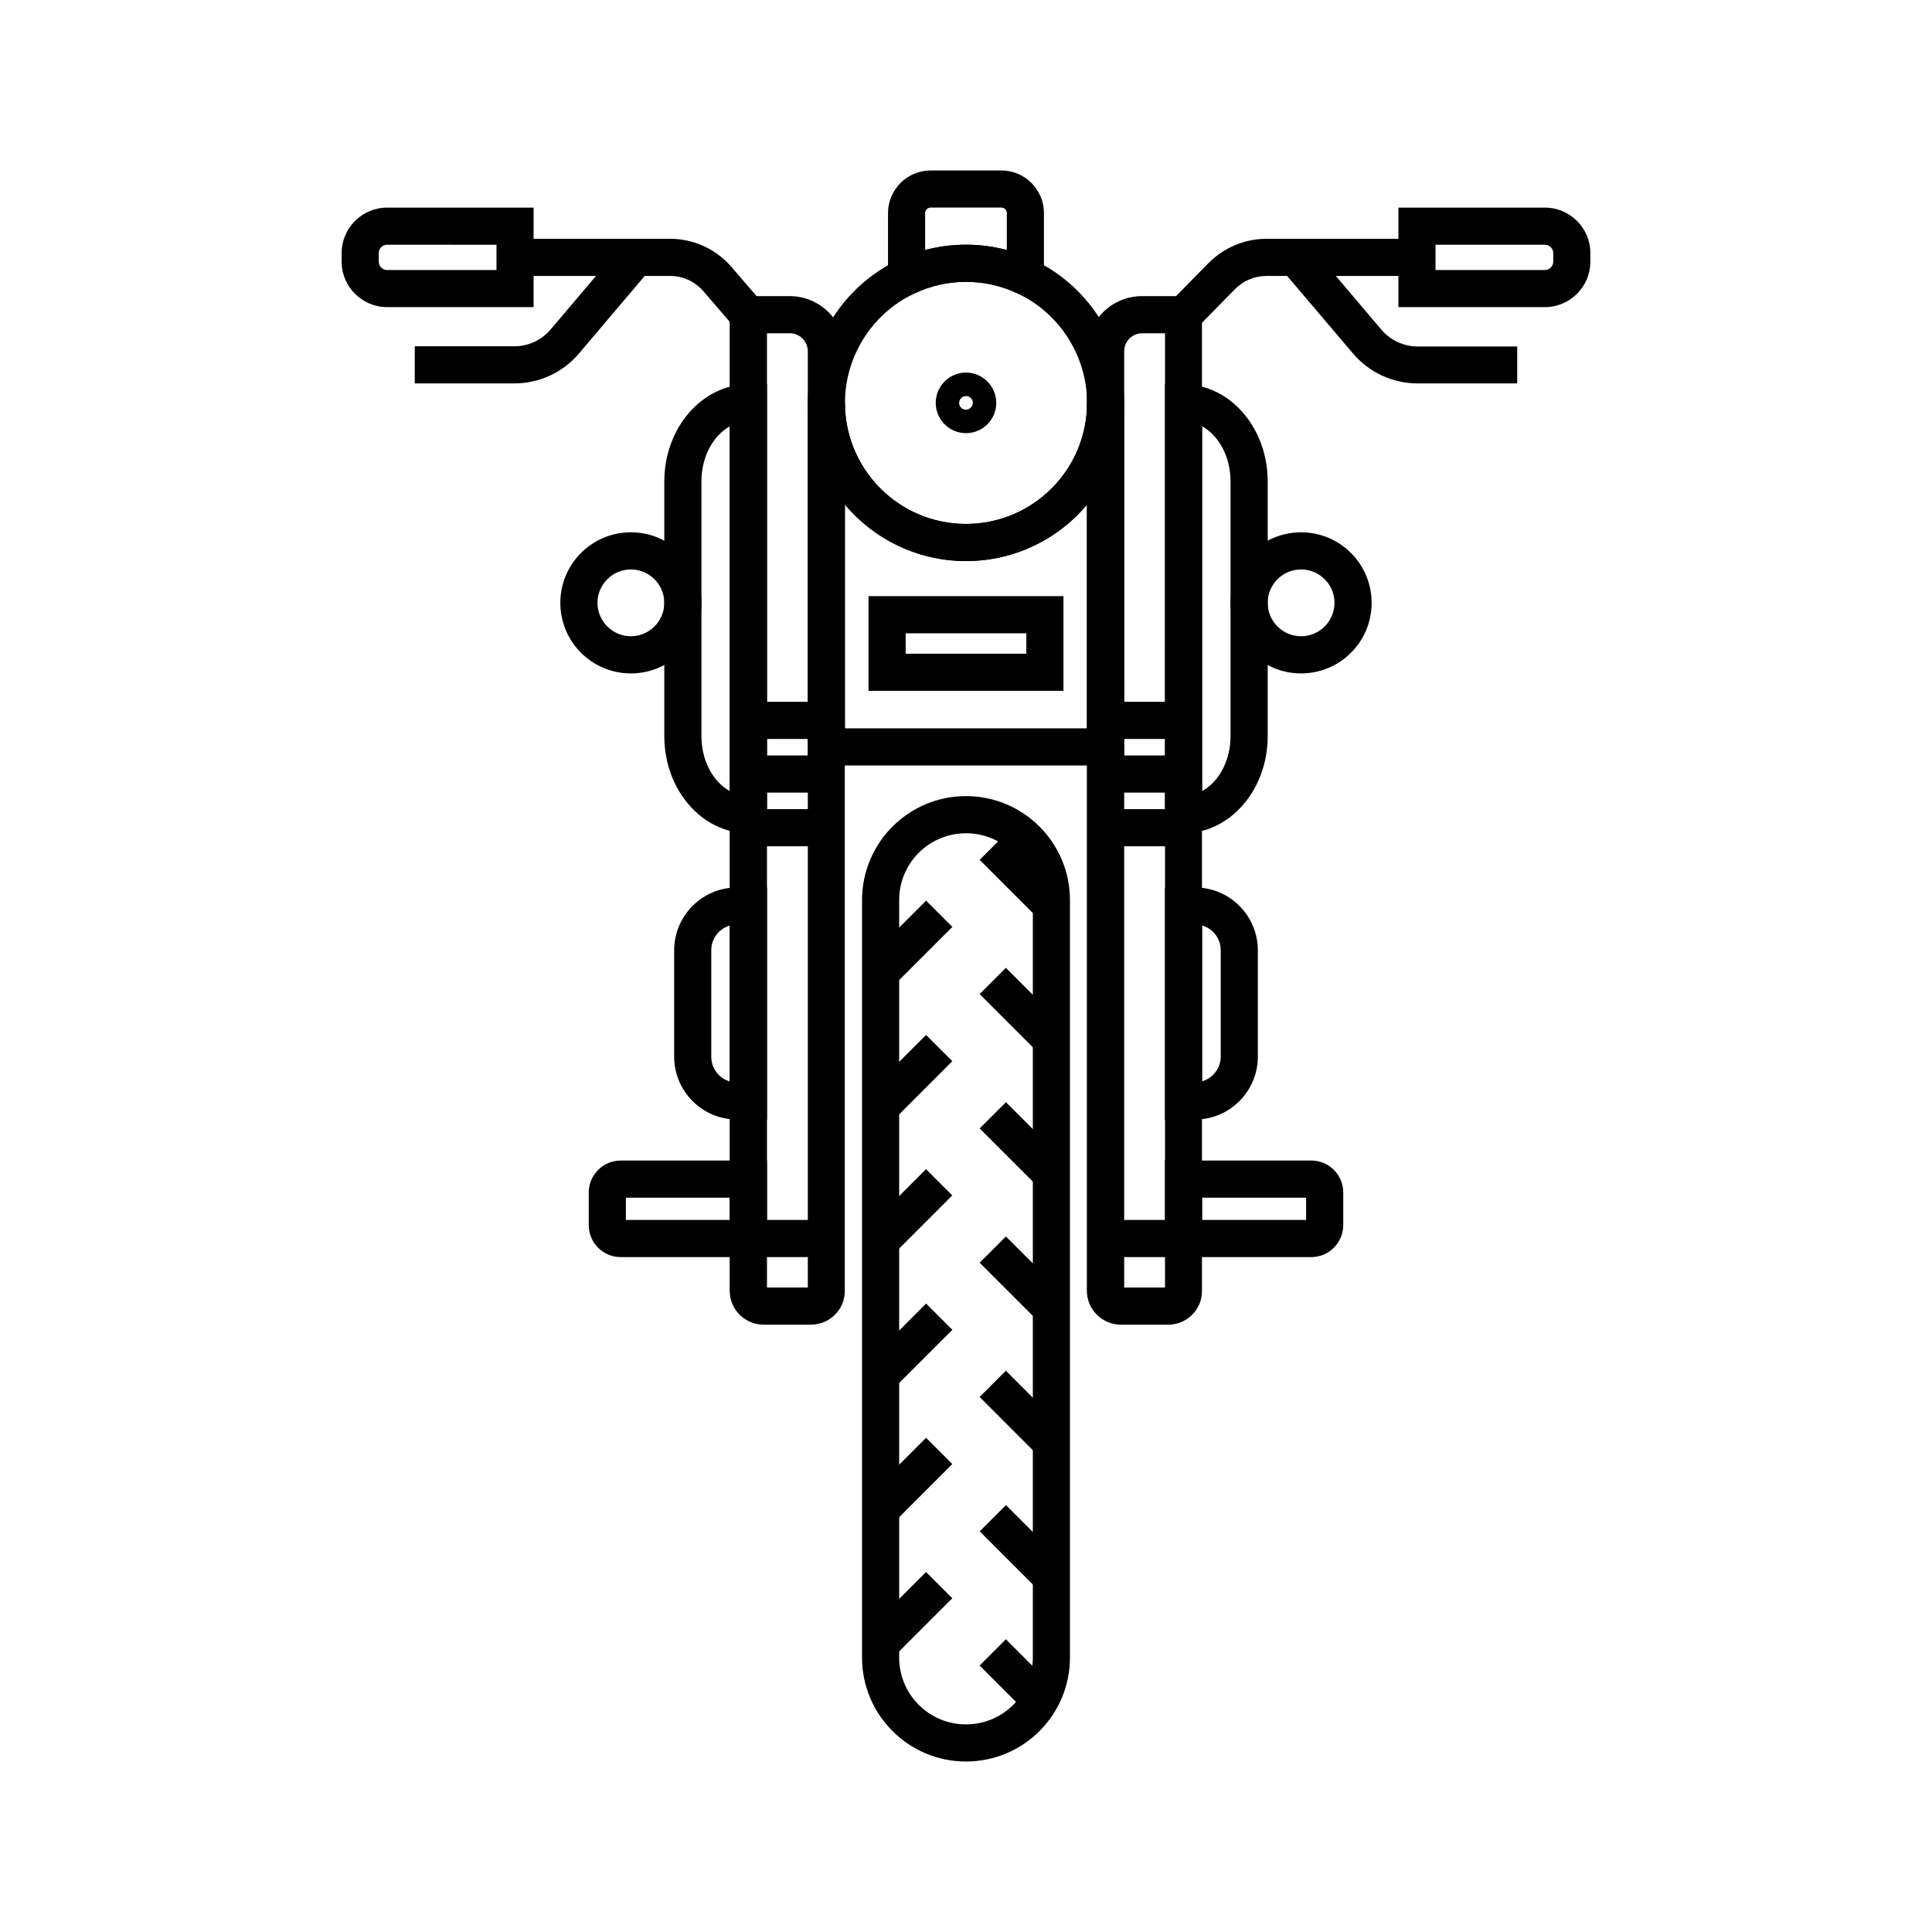
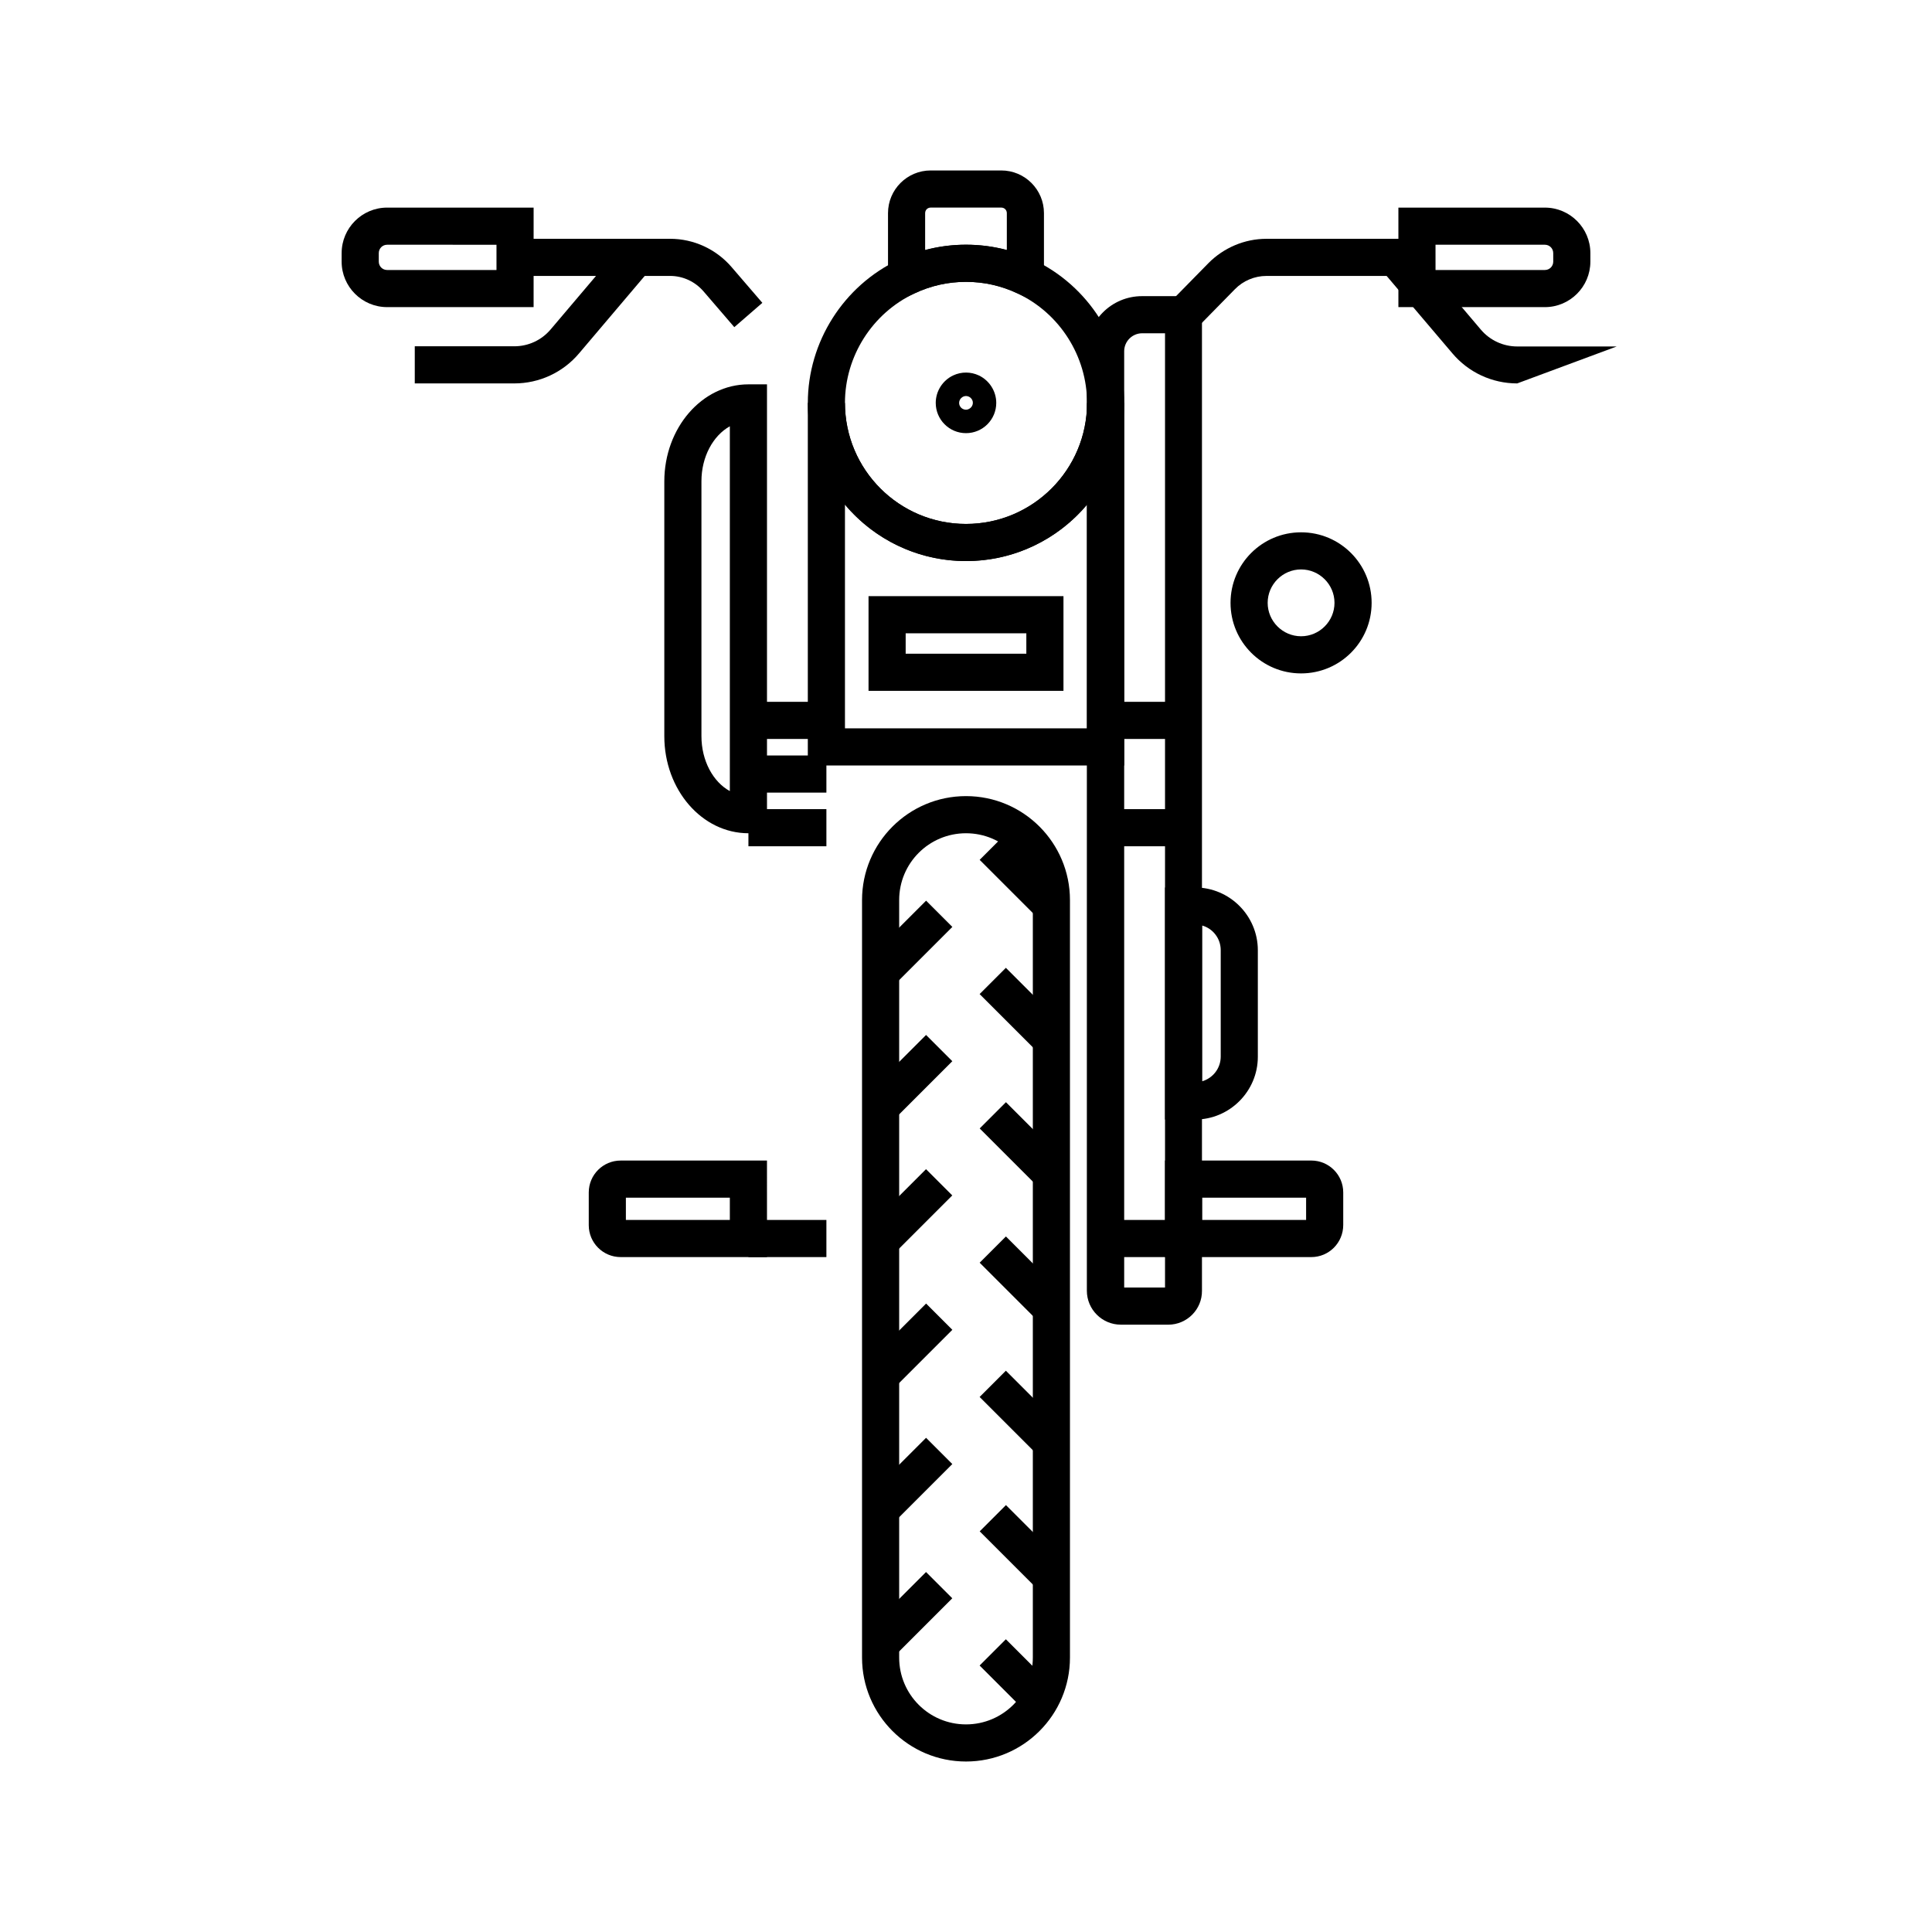
<svg xmlns="http://www.w3.org/2000/svg" fill="#000000" width="800px" height="800px" version="1.1" viewBox="144 144 512 512">
  <g>
    <path d="m373.89 576.12 15.516-15.516 6.957 6.957-15.516 15.516z" />
    <path d="m373.9 540.55 15.516-15.516 6.957 6.957-15.516 15.516z" />
    <path d="m403.61 585.38 6.957-6.957 12.559 12.559-6.957 6.957z" />
    <path d="m403.63 549.82 6.957-6.957 15.516 15.516-6.957 6.957z" />
    <path d="m373.91 504.97 15.516-15.516 6.957 6.957-15.516 15.516z" />
    <path d="m373.89 469.36 15.516-15.516 6.957 6.957-15.516 15.516z" />
    <path d="m403.61 514.21 6.957-6.957 15.516 15.516-6.957 6.957z" />
    <path d="m403.62 478.63 6.957-6.957 15.516 15.516-6.957 6.957z" />
    <path d="m373.9 433.79 15.516-15.516 6.957 6.957-15.516 15.516z" />
    <path d="m373.91 398.2 15.516-15.516 6.957 6.957-15.516 15.516z" />
    <path d="m403.63 443.05 6.957-6.957 15.516 15.516-6.957 6.957z" />
    <path d="m403.61 407.44 6.957-6.957 15.516 15.516-6.957 6.957z" />
    <path d="m403.62 371.87 6.957-6.957 15.516 15.516-6.957 6.957z" />
    <path d="m400 610.82c-15.203 0-27.551-12.348-27.551-27.551v-200.74c0-15.203 12.348-27.551 27.551-27.551s27.551 12.348 27.551 27.551v200.74c0 15.203-12.348 27.551-27.551 27.551zm0-246c-9.789 0-17.711 7.922-17.711 17.711v200.74c0 9.789 7.922 17.711 17.711 17.711s17.711-7.922 17.711-17.711v-200.74c0-9.789-7.922-17.711-17.711-17.711z" />
    <path d="m461.15 230.95-7.035-6.887 10.137-10.332c4.035-4.082 9.594-6.445 15.352-6.445h39.902v9.84h-39.902c-3.102 0-6.148 1.277-8.316 3.492z" />
    <path d="m338.6 230.7-8.168-9.496c-2.215-2.559-5.41-4.082-8.855-4.082h-41.133v-9.84h41.133c6.297 0 12.203 2.754 16.285 7.477l8.168 9.496z" />
    <path d="m285.41 225.39h-38.82c-6.641 0-12.055-5.41-12.055-12.055l0.004-2.262c0-6.641 5.41-12.055 12.055-12.055h38.82zm-38.816-16.531c-1.23 0-2.215 0.984-2.215 2.215v2.262c0 1.23 0.984 2.215 2.215 2.215h28.98v-6.691z" />
    <path d="m553.41 225.39h-38.82v-26.371h38.82c6.641 0 12.055 5.41 12.055 12.055v2.262c-0.004 6.644-5.414 12.055-12.055 12.055zm-28.98-9.84h28.98c1.23 0 2.215-0.984 2.215-2.215l-0.004-2.262c0-1.23-0.984-2.215-2.215-2.215h-28.98z" />
    <path d="m280.29 245.61h-26.371v-9.84h26.371c3.738 0 7.231-1.625 9.645-4.477l18.895-22.289 7.527 6.348-18.895 22.289c-4.281 5.066-10.527 7.969-17.172 7.969z" />
-     <path d="m546.07 245.61h-26.371c-6.641 0-12.891-2.902-17.172-7.969l-18.891-22.242 7.527-6.348 18.895 22.289c2.41 2.856 5.953 4.477 9.645 4.477h26.371z" />
+     <path d="m546.07 245.61c-6.641 0-12.891-2.902-17.172-7.969l-18.891-22.242 7.527-6.348 18.895 22.289c2.41 2.856 5.953 4.477 9.645 4.477h26.371z" />
    <path d="m347.26 364.82h-4.922c-12.301 0-22.289-11.512-22.289-25.73v-67.504c0-14.168 9.988-25.73 22.289-25.73h4.922zm-9.844-107.85c-4.43 2.461-7.527 8.07-7.527 14.562v67.551c0 6.543 3.102 12.152 7.527 14.562z" />
    <path d="m441.92 346.86h-83.84v-96.09h9.84c0 17.711 14.367 32.078 32.078 32.078 17.711 0 32.078-14.367 32.078-32.078h9.84zm-73.996-9.84h64.156v-59.289c-7.676 9.152-19.238 14.957-32.078 14.957s-24.402-5.805-32.078-14.957z" />
-     <path d="m457.66 364.82h-4.922l0.004-118.96h4.922c12.301 0 22.289 11.512 22.289 25.73v67.551c-0.004 14.172-9.992 25.684-22.293 25.684zm4.922-107.85v96.68c4.43-2.461 7.527-8.07 7.527-14.562v-67.504c0-6.543-3.102-12.152-7.527-14.613z" />
    <path d="m453.58 495.05h-12.547c-4.969 0-9.004-4.035-9.004-9.004v-248.95c0-8.07 6.543-14.613 14.613-14.613h15.891v263.57c0.051 4.969-3.984 9.004-8.953 9.004zm-11.66-9.84h10.824v-252.89h-6.051c-2.609 0-4.773 2.117-4.773 4.773z" />
-     <path d="m358.92 495.05h-12.547c-4.969 0-9.004-4.035-9.004-9.004v-263.57h15.891c8.07 0 14.613 6.543 14.613 14.613v249c0.051 4.922-3.984 8.957-8.953 8.957zm-11.66-9.84h10.824l-0.004-248.12c0-2.609-2.117-4.773-4.773-4.773h-6.051z" />
    <path d="m400 292.69c-23.125 0-41.918-18.793-41.918-41.918 0-16.137 9.445-31.047 24.059-37.934 5.609-2.656 11.609-3.984 17.859-3.984s12.25 1.328 17.859 3.984c14.613 6.887 24.059 21.746 24.059 37.934 0 23.125-18.797 41.918-41.918 41.918zm0-73.996c-4.773 0-9.348 1.031-13.629 3.051-11.219 5.266-18.449 16.68-18.449 29.027 0 17.711 14.367 32.078 32.078 32.078s32.078-14.367 32.078-32.078c0-12.348-7.231-23.762-18.449-29.027-4.281-2.016-8.859-3.051-13.629-3.051z" />
    <path d="m400 258.79c-4.43 0-8.02-3.59-8.02-8.02 0-3.102 1.82-5.953 4.625-7.281 2.215-1.031 4.676-0.984 6.789 0 2.805 1.328 4.625 4.184 4.625 7.281 0 4.43-3.594 8.02-8.02 8.02zm0-9.84c-0.984 0-1.82 0.836-1.82 1.82 0 0.688 0.395 1.328 1.031 1.625 0.492 0.246 1.082 0.246 1.523 0 0.641-0.297 1.082-0.934 1.082-1.672 0.004-0.938-0.832-1.773-1.816-1.773z" />
    <path d="m420.66 225.04-7.035-3.297c-4.281-2.016-8.855-3.051-13.629-3.051s-9.348 1.031-13.629 3.051l-7.035 3.297v-24.551c0-6.25 5.066-11.316 11.316-11.316h18.695c6.25 0 11.316 5.066 11.316 11.316zm-20.664-16.188c3.691 0 7.332 0.492 10.824 1.426v-9.789c0-0.836-0.641-1.477-1.477-1.477h-18.695c-0.836 0-1.477 0.641-1.477 1.477v9.789c3.492-0.934 7.133-1.426 10.824-1.426z" />
    <path d="m488.8 322.46c-10.332 0-18.695-8.363-18.695-18.695s8.363-18.695 18.695-18.695c10.332 0 18.695 8.363 18.695 18.695 0 10.328-8.363 18.695-18.695 18.695zm0-27.555c-4.871 0-8.855 3.984-8.855 8.855 0 4.871 3.984 8.855 8.855 8.855 4.871 0 8.855-3.984 8.855-8.855 0-4.871-3.984-8.855-8.855-8.855z" />
-     <path d="m311.19 322.46c-10.332 0-18.695-8.363-18.695-18.695s8.363-18.695 18.695-18.695c10.332 0 18.695 8.363 18.695 18.695 0 10.328-8.363 18.695-18.695 18.695zm0-27.555c-4.871 0-8.855 3.984-8.855 8.855 0 4.871 3.984 8.855 8.855 8.855s8.855-3.984 8.855-8.855c0-4.871-3.984-8.855-8.855-8.855z" />
    <path d="m491.51 477.14h-38.77v-25.586h38.77c4.676 0 8.461 3.789 8.461 8.461v8.609c0 4.727-3.789 8.516-8.461 8.516zm-28.93-9.84h27.551v-5.902h-27.551z" />
    <path d="m347.26 477.14h-38.773c-4.676 0-8.461-3.789-8.461-8.461v-8.66c0-4.676 3.789-8.461 8.461-8.461h38.77zm-37.395-9.84h27.551v-5.902h-27.551z" />
    <path d="m425.83 327.08h-51.66v-25.094h51.66zm-41.82-9.84h31.98v-5.41h-31.98z" />
-     <path d="m347.26 440.69h-7.969c-9.152 0-16.629-7.477-16.629-16.629v-28.242c0-9.152 7.477-16.629 16.629-16.629h7.969zm-9.844-51.414c-2.856 0.836-4.922 3.445-4.922 6.543v28.242c0 3.102 2.066 5.707 4.922 6.543z" />
    <path d="m460.71 440.69h-7.969v-61.5h7.969c9.152 0 16.629 7.477 16.629 16.629v28.242c0 9.148-7.477 16.629-16.629 16.629zm1.871-51.414v41.277c2.856-0.836 4.922-3.445 4.922-6.543v-28.242c-0.004-3.047-2.07-5.707-4.922-6.492z" />
    <path d="m342.34 329.99h20.664v9.84h-20.664z" />
    <path d="m342.34 344.21h20.664v9.84h-20.664z" />
    <path d="m342.34 358.43h20.664v9.84h-20.664z" />
    <path d="m437 329.99h20.664v9.84h-20.664z" />
-     <path d="m437 344.21h20.664v9.84h-20.664z" />
    <path d="m437 358.43h20.664v9.84h-20.664z" />
    <path d="m342.34 467.3h20.664v9.84h-20.664z" />
    <path d="m437 467.3h20.664v9.84h-20.664z" />
  </g>
</svg>